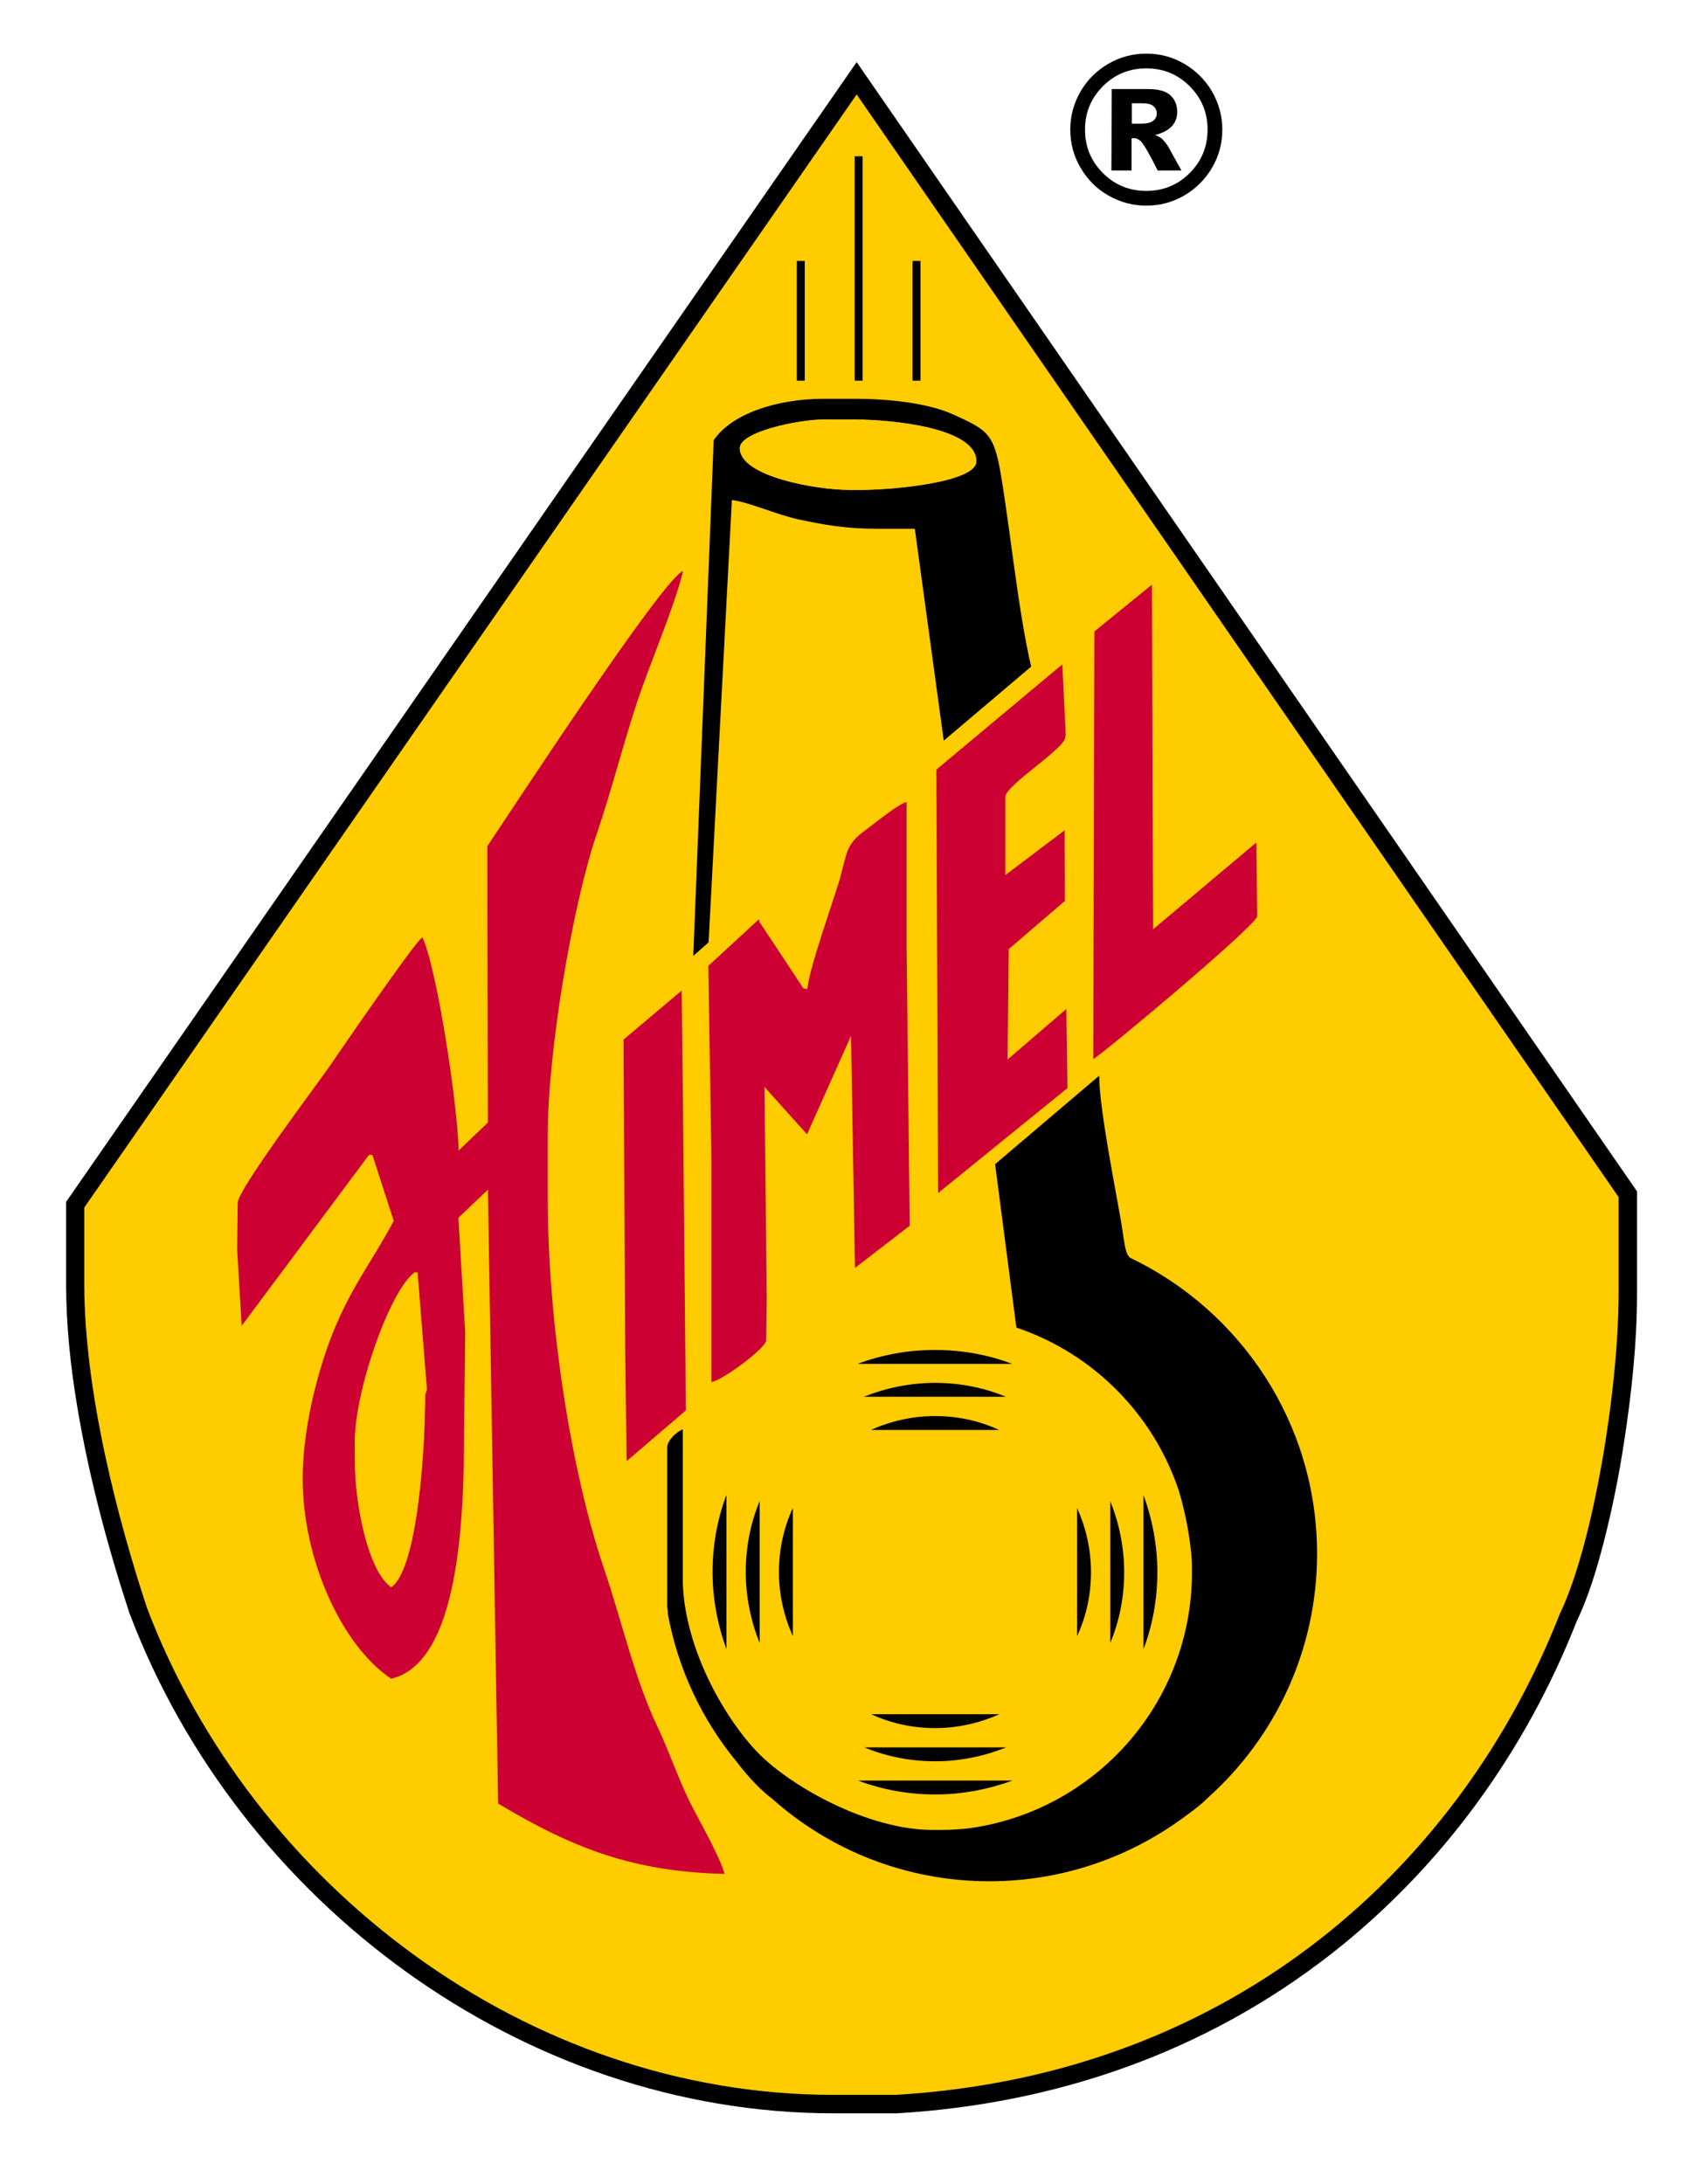
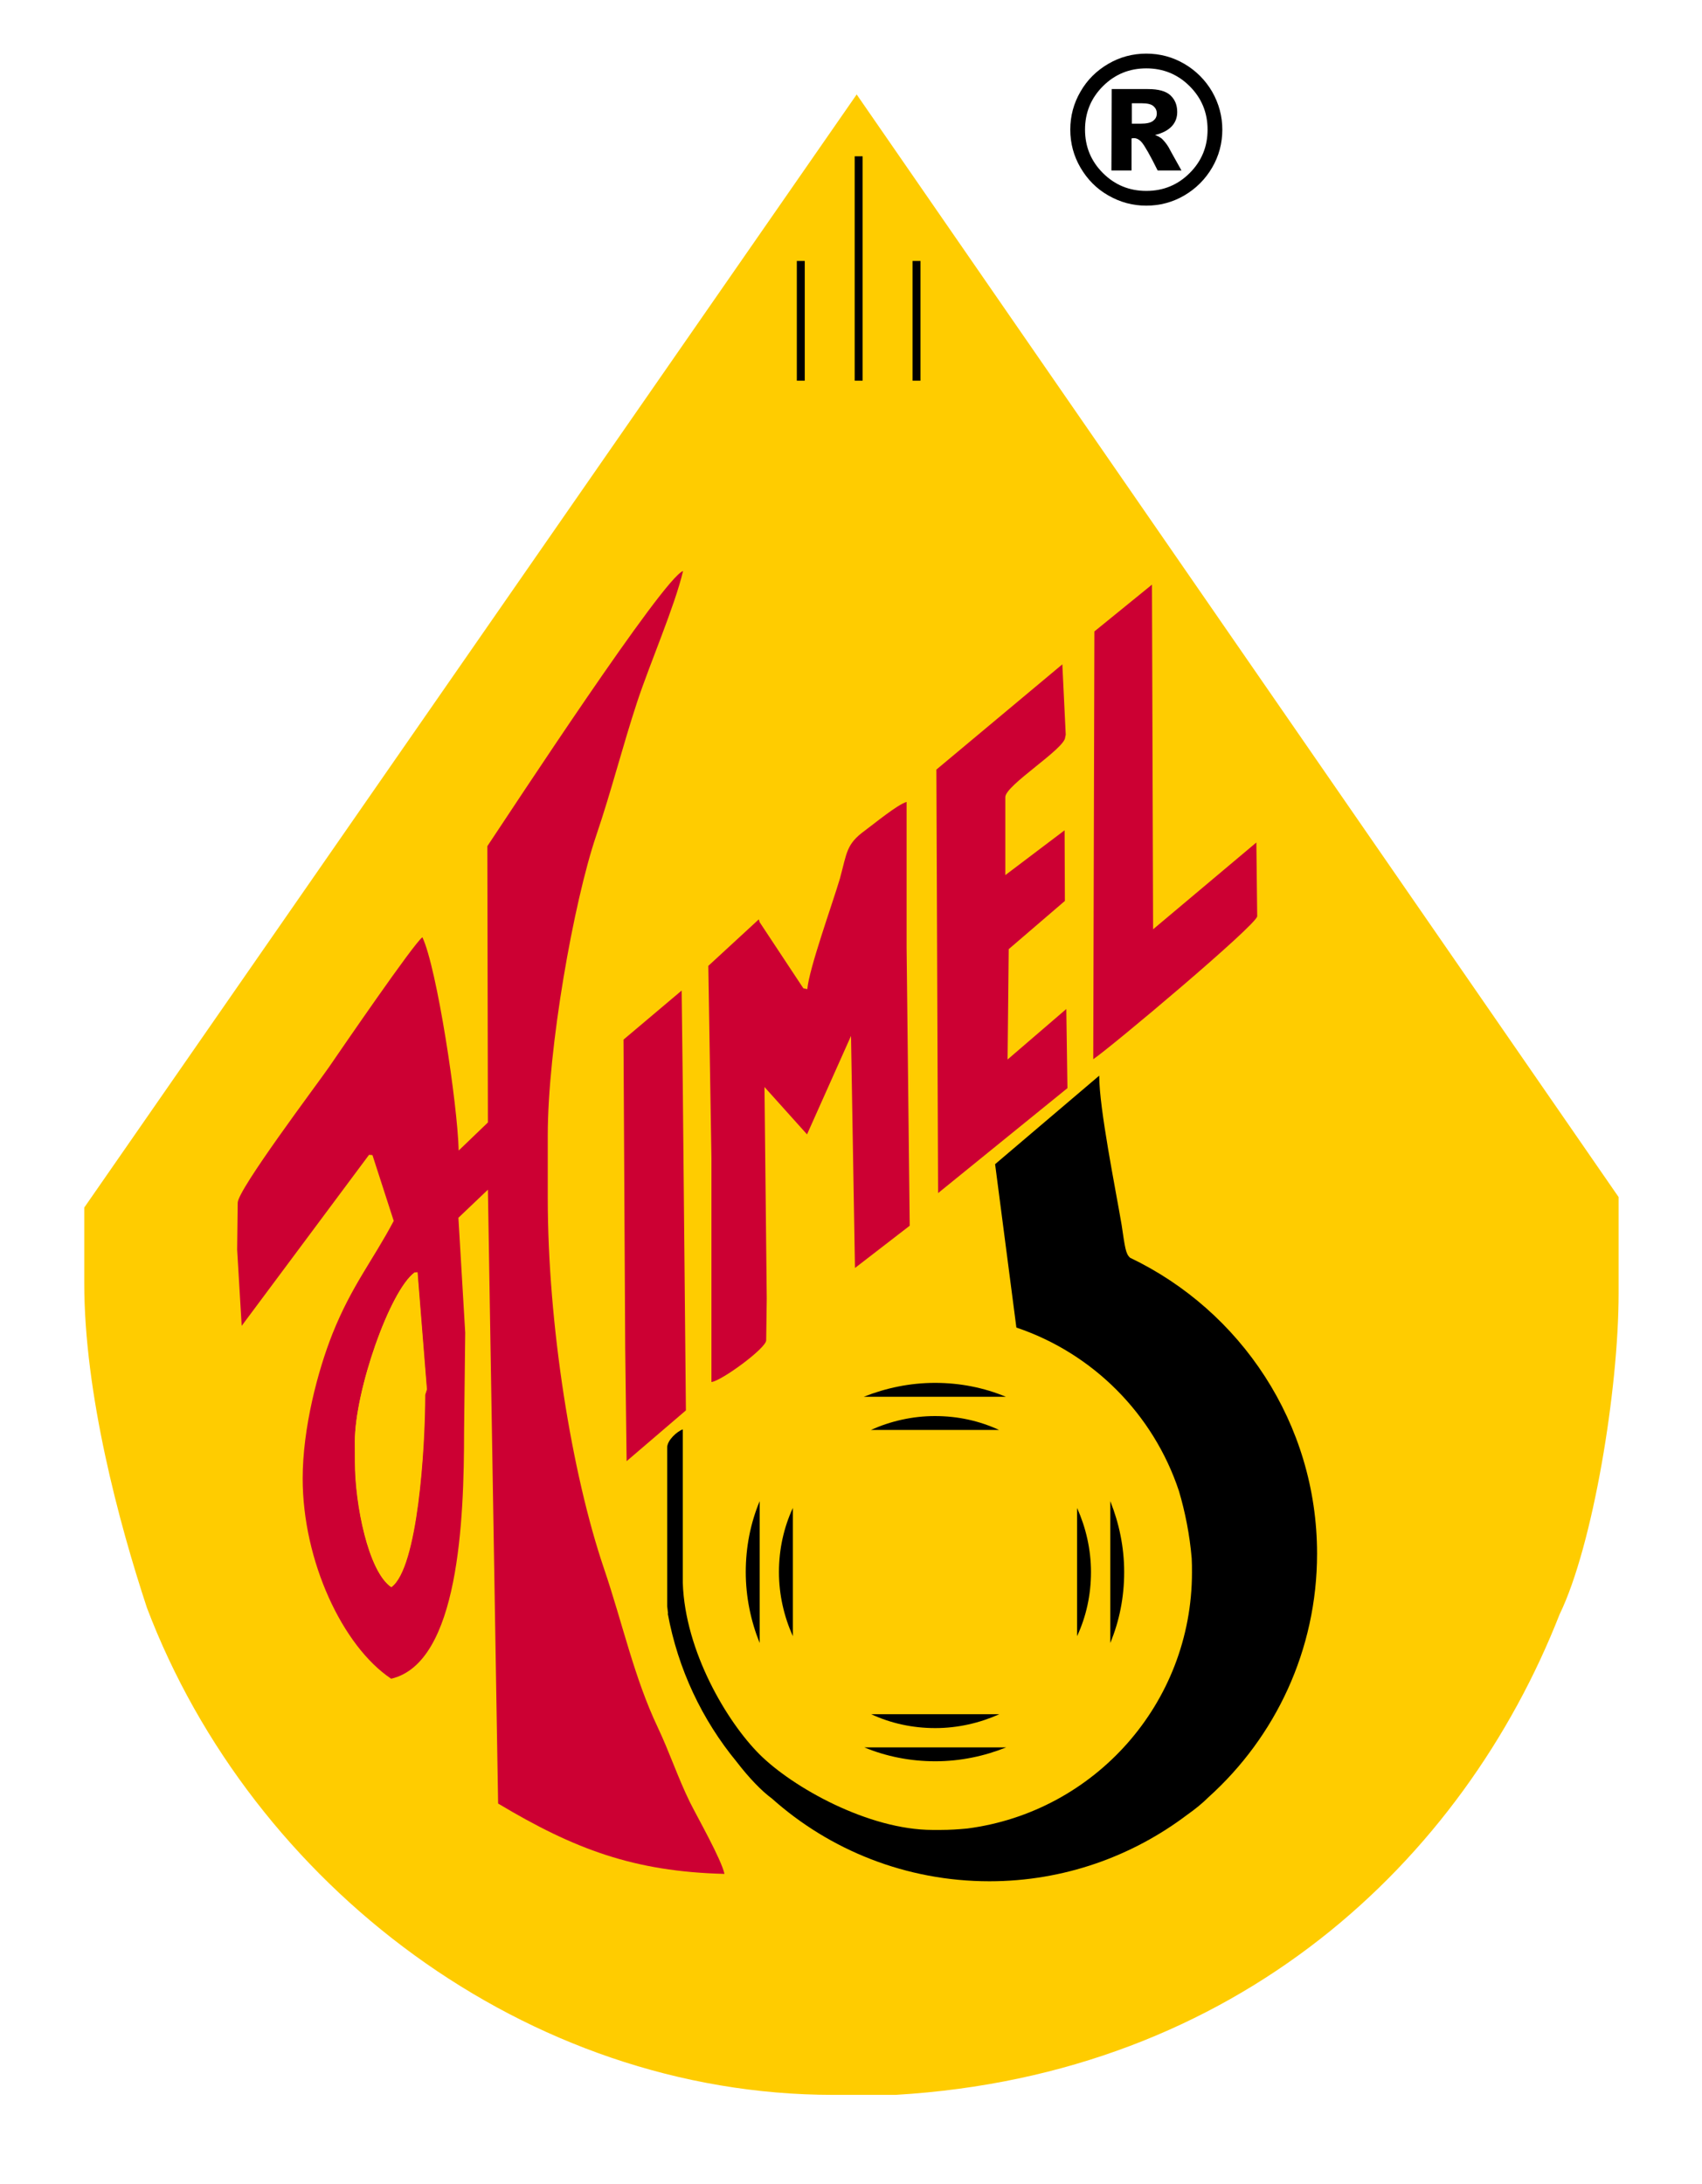
<svg xmlns="http://www.w3.org/2000/svg" version="1.1" id="Layer_1" x="0px" y="0px" viewBox="0 0 600 770" style="enable-background:new 0 0 600 770;" xml:space="preserve">
  <style type="text/css">
	.st0{fill:#FFCC00;}
	.st1{fill:#CC0033;}
</style>
-   <path d="M555.8,571.6c-18,45.9-47.6,86.8-86.5,117.2c-44.4,34.7-97.1,52.9-153.1,56.2H316h-22.2c-109.6,0-209.5-74.5-248-175.9  l-0.1-0.1v-0.1c-7.8-23.8-14.4-48.5-18.5-73.2c-2.4-14.3-3.9-28.9-3.9-43.4v-28.6L302,21.9L577.1,420v36c0,17.1-1.9,35-4.5,51.9  c-1.8,11.9-4.2,23.9-7.2,35.6C563,552.8,560,562.9,555.8,571.6L555.8,571.6L555.8,571.6z" />
  <path class="st0" d="M29.7,425.7v26.6c0,39,12.2,84.5,22.1,114.5c37.1,97.7,133.8,171.7,241.9,171.7h22  c120.6-7.1,200.1-82.6,234.1-169.4c11.8-24.3,20.8-79.3,20.8-113.1v-34L302,33.3L29.7,425.7L29.7,425.7z" />
-   <path d="M260.8,158c0-5.9,21.2-10.1,29.3-10.1h11c13.7,0,43.1,3,43.1,14.7c0,7.5-30,10.1-40.3,10.1h-4.6  C288.1,172.7,260.8,168,260.8,158L260.8,158z M251.6,155.2L244.4,337l5.4-4.8l8.2-155.9c5.5,0.5,15.6,5.1,23.5,6.8  c9.3,2,16.7,3.3,27.9,3.3h13.1l10.2,74.7l30.8-26.1c-4.6-20-7.1-46.2-10.6-67.3c-2.5-15-4.8-16.1-16.9-21.6  c-8.3-3.8-21.9-5.5-33.9-5.5h-11.9C274,140.6,257.9,145.8,251.6,155.2L251.6,155.2z" />
  <path class="st1" d="M385.8,222.6l-0.4,150.8c6-4,57.8-47.5,57.8-50.4l-0.3-26l-36.4,30.6l-0.4-121.5L385.8,222.6L385.8,222.6z   M125.1,508.2c0-17.9,12.3-53.2,21.1-59.6l1-0.1l3.3,41.3l-0.6,1.9c0,18.6-2.6,61-11.9,67.8c-8.2-5.5-12.8-29.3-12.8-44L125.1,508.2  L125.1,508.2z M171.8,298.3l0.2,97.4l-10.3,9.9c-0.4-16.4-7.7-64.5-12.8-75.2c-3.2,2.4-28.6,39.5-33,45.9  c-4.3,6.2-32.1,43.1-32.1,47.7l-0.2,16.5l1.6,26.9l44.9-60.3l1.2,0.1l7.5,23.2c-7.4,14-14.8,22.8-21.6,39.8  c-5.2,13.1-10.5,33.3-10.5,51c0,29,14,59.1,31.2,70.6c23.9-5.6,25.7-56.1,25.7-87.1l0.4-34.9l-2.4-40.5l10.4-9.9l3.6,216.4  c26.9,16.1,47.9,24,79.8,24.8c-1.2-5.3-9.3-19.5-12.2-25.3c-4.3-8.8-7.1-17.4-11.3-26.3c-8.4-17.7-12.4-36.7-19-56.1  c-11.4-33.6-19.8-86-19.8-130.6v-22c0-30.8,9.1-82.2,17.1-105.8c5.4-15.9,9.2-31.2,14.4-47c4.6-13.9,13.2-33.6,16.2-46.2  C234,203.5,180.1,285.9,171.8,298.3L171.8,298.3z M219.8,366.5l0.6,108.7l0.5,39.9l20.9-17.9l-1.1-114.6l-0.4-33.4L219.8,366.5  L219.8,366.5z M284.6,348.7l-1.4-0.3l-15.4-23.3l-0.3-1l-17.8,16.4l1.1,67.8v78.9c3.4-0.3,19.3-11.9,19.3-14.7l0.2-14.7l-0.8-74.6  l15,16.7l15.5-34.7l1.4,81.8l19.3-14.9l-1.1-98.1v-51.3c-3.2,0.9-11.7,7.9-14.7,10.1c-6.6,4.8-6.3,7.7-8.8,16.9  C293.4,318.8,285.2,341.5,284.6,348.7L284.6,348.7z M330.1,271.3l0.6,149.3l45.6-37l-0.4-27.9l-20.7,17.8l0.4-38.9l19.8-17  l-0.1-24.9l-20.9,15.8V281c0-4.2,21.1-17.1,21.1-21.1l0.2-0.9l-1.2-24.8L330.1,271.3L330.1,271.3z" />
  <path class="st0" d="M125.1,508.2v7.3c0,14.7,4.7,38.5,12.8,44c9.3-6.8,11.9-49.2,11.9-67.8l0.6-1.9l-3.3-41.3l-1,0.1  C137.4,455.1,125.1,490.3,125.1,508.2L125.1,508.2z" />
  <path class="st0" d="M260.8,158c0,10.1,27.3,14.7,38.5,14.7h4.6c10.3,0,40.3-2.6,40.3-10.1c0-11.7-29.3-14.7-43.1-14.7h-11  C281.9,147.9,260.8,152.1,260.8,158L260.8,158z" />
  <polygon points="280.9,134.2 283.7,134.2 283.7,92 280.9,92 " />
  <path d="M398.4,443.4c38.9,18.6,65.9,58.3,65.9,104.3c0,34-14.7,64.6-38.2,85.8c-2.2,2.2-4.8,4.3-7.5,6.2  c-19.4,14.7-43.6,23.5-69.8,23.5c-29.4,0-56.3-11-76.6-29.1l0,0c-3.8-2.8-8.2-7.4-12.5-13c-12.2-14.8-20.7-32.7-24.3-52.3h0.1  c-0.1-0.9-0.2-1.8-0.3-2.6v-55.9c0-2.6,3.5-5.7,5.5-6.4V558c0.8,24.3,15.7,49.1,27,60.4c11.7,11.7,38.5,26.7,61.1,26.7h2.8  c3.2,0,6.3-0.2,9.4-0.5c44.7-5.8,79.2-44,79.2-90.3c0-1.7,0-3.4-0.1-5c-0.7-8.2-2.3-16.3-4.5-23.7c-9-27.1-30.3-48.5-57.3-57.6  l-0.3-2.3l-7.2-55.3l36.7-31.2c0,11.6,5.7,39.6,7.9,52.6C396.6,439.8,396.8,442,398.4,443.4L398.4,443.4L398.4,443.4z" />
  <polygon points="301.3,134.2 304.1,134.2 304.1,55.1 301.3,55.1 " />
  <polygon points="321.7,134.2 324.5,134.2 324.5,92 321.7,92 " />
-   <path d="M329.6,475.9c9.6,0,18.8,1.7,27.2,4.9h-54.5C310.9,477.6,320,475.9,329.6,475.9z M403.1,527c3.1,8.5,4.9,17.7,4.9,27.2  c0,9.6-1.7,18.8-4.9,27.2V527L403.1,527z M356.9,627.7c-8.5,3.1-17.7,4.9-27.2,4.9s-18.8-1.7-27.2-4.9H356.9z M256.1,581.4  c-3.1-8.5-4.9-17.7-4.9-27.2c0-9.6,1.7-18.8,4.9-27.2V581.4L256.1,581.4z" />
  <path d="M329.6,487.5c8.9,0,17.3,1.7,25,4.9h-50.1C312.3,489.3,320.8,487.5,329.6,487.5z M391.4,529.2c3.1,7.7,4.9,16.2,4.9,25  c0,8.9-1.7,17.3-4.9,25V529.2L391.4,529.2z M354.7,616c-7.7,3.1-16.2,4.9-25,4.9s-17.3-1.7-25-4.9H354.7z M267.8,579.2  c-3.1-7.7-4.9-16.2-4.9-25c0-8.9,1.7-17.3,4.9-25V579.2L267.8,579.2z" />
  <path d="M329.6,499.2c8.1,0,15.7,1.7,22.6,4.9H307C313.9,501,321.6,499.2,329.6,499.2z M379.7,531.6c3.1,6.9,4.9,14.6,4.9,22.6  c0,8.1-1.7,15.7-4.9,22.6V531.6z M352.3,604.3c-6.9,3.1-14.6,4.9-22.6,4.9c-8.1,0-15.7-1.7-22.6-4.9H352.3L352.3,604.3z   M279.5,576.8c-3.1-6.9-4.9-14.6-4.9-22.6s1.7-15.7,4.9-22.6V576.8z" />
  <g>
    <path d="M430.9,45.7c0,4.8-1.2,9.3-3.6,13.4s-5.7,7.4-9.8,9.8s-8.6,3.6-13.4,3.6s-9.2-1.2-13.4-3.6s-7.4-5.7-9.8-9.8   s-3.6-8.6-3.6-13.4s1.2-9.3,3.6-13.4c2.4-4.2,5.7-7.4,9.8-9.8s8.6-3.6,13.4-3.6s9.3,1.2,13.4,3.6s7.4,5.7,9.8,9.8   C429.7,36.5,430.9,41,430.9,45.7z M425.7,45.7c0-6-2.1-11.1-6.3-15.3c-4.2-4.2-9.3-6.3-15.3-6.3s-11.1,2.1-15.3,6.3   c-4.2,4.2-6.3,9.3-6.3,15.3s2.1,11.1,6.3,15.3c4.2,4.2,9.3,6.3,15.3,6.3s11.1-2.1,15.3-6.3S425.7,51.7,425.7,45.7z M391.9,31.4   h12.8c3.6,0,6.3,0.7,7.9,2.2s2.4,3.4,2.4,5.9c0,1.9-0.6,3.6-1.9,5s-3.2,2.4-5.9,3.1c1.1,0.4,1.9,0.9,2.4,1.3   c0.7,0.7,1.5,1.6,2.3,2.9c0,0.1,1.6,2.9,4.6,8.3h-8.4c-2.7-5.5-4.6-8.7-5.5-9.8s-1.9-1.6-2.8-1.6c-0.2,0-0.5,0-0.9,0.1v11.3h-7.1   L391.9,31.4L391.9,31.4z M399,43.6h3.1c2.1,0,3.5-0.3,4.4-1s1.3-1.5,1.3-2.6s-0.4-1.9-1.2-2.6s-2.2-1-4.1-1H399V43.6L399,43.6z" />
  </g>
</svg>